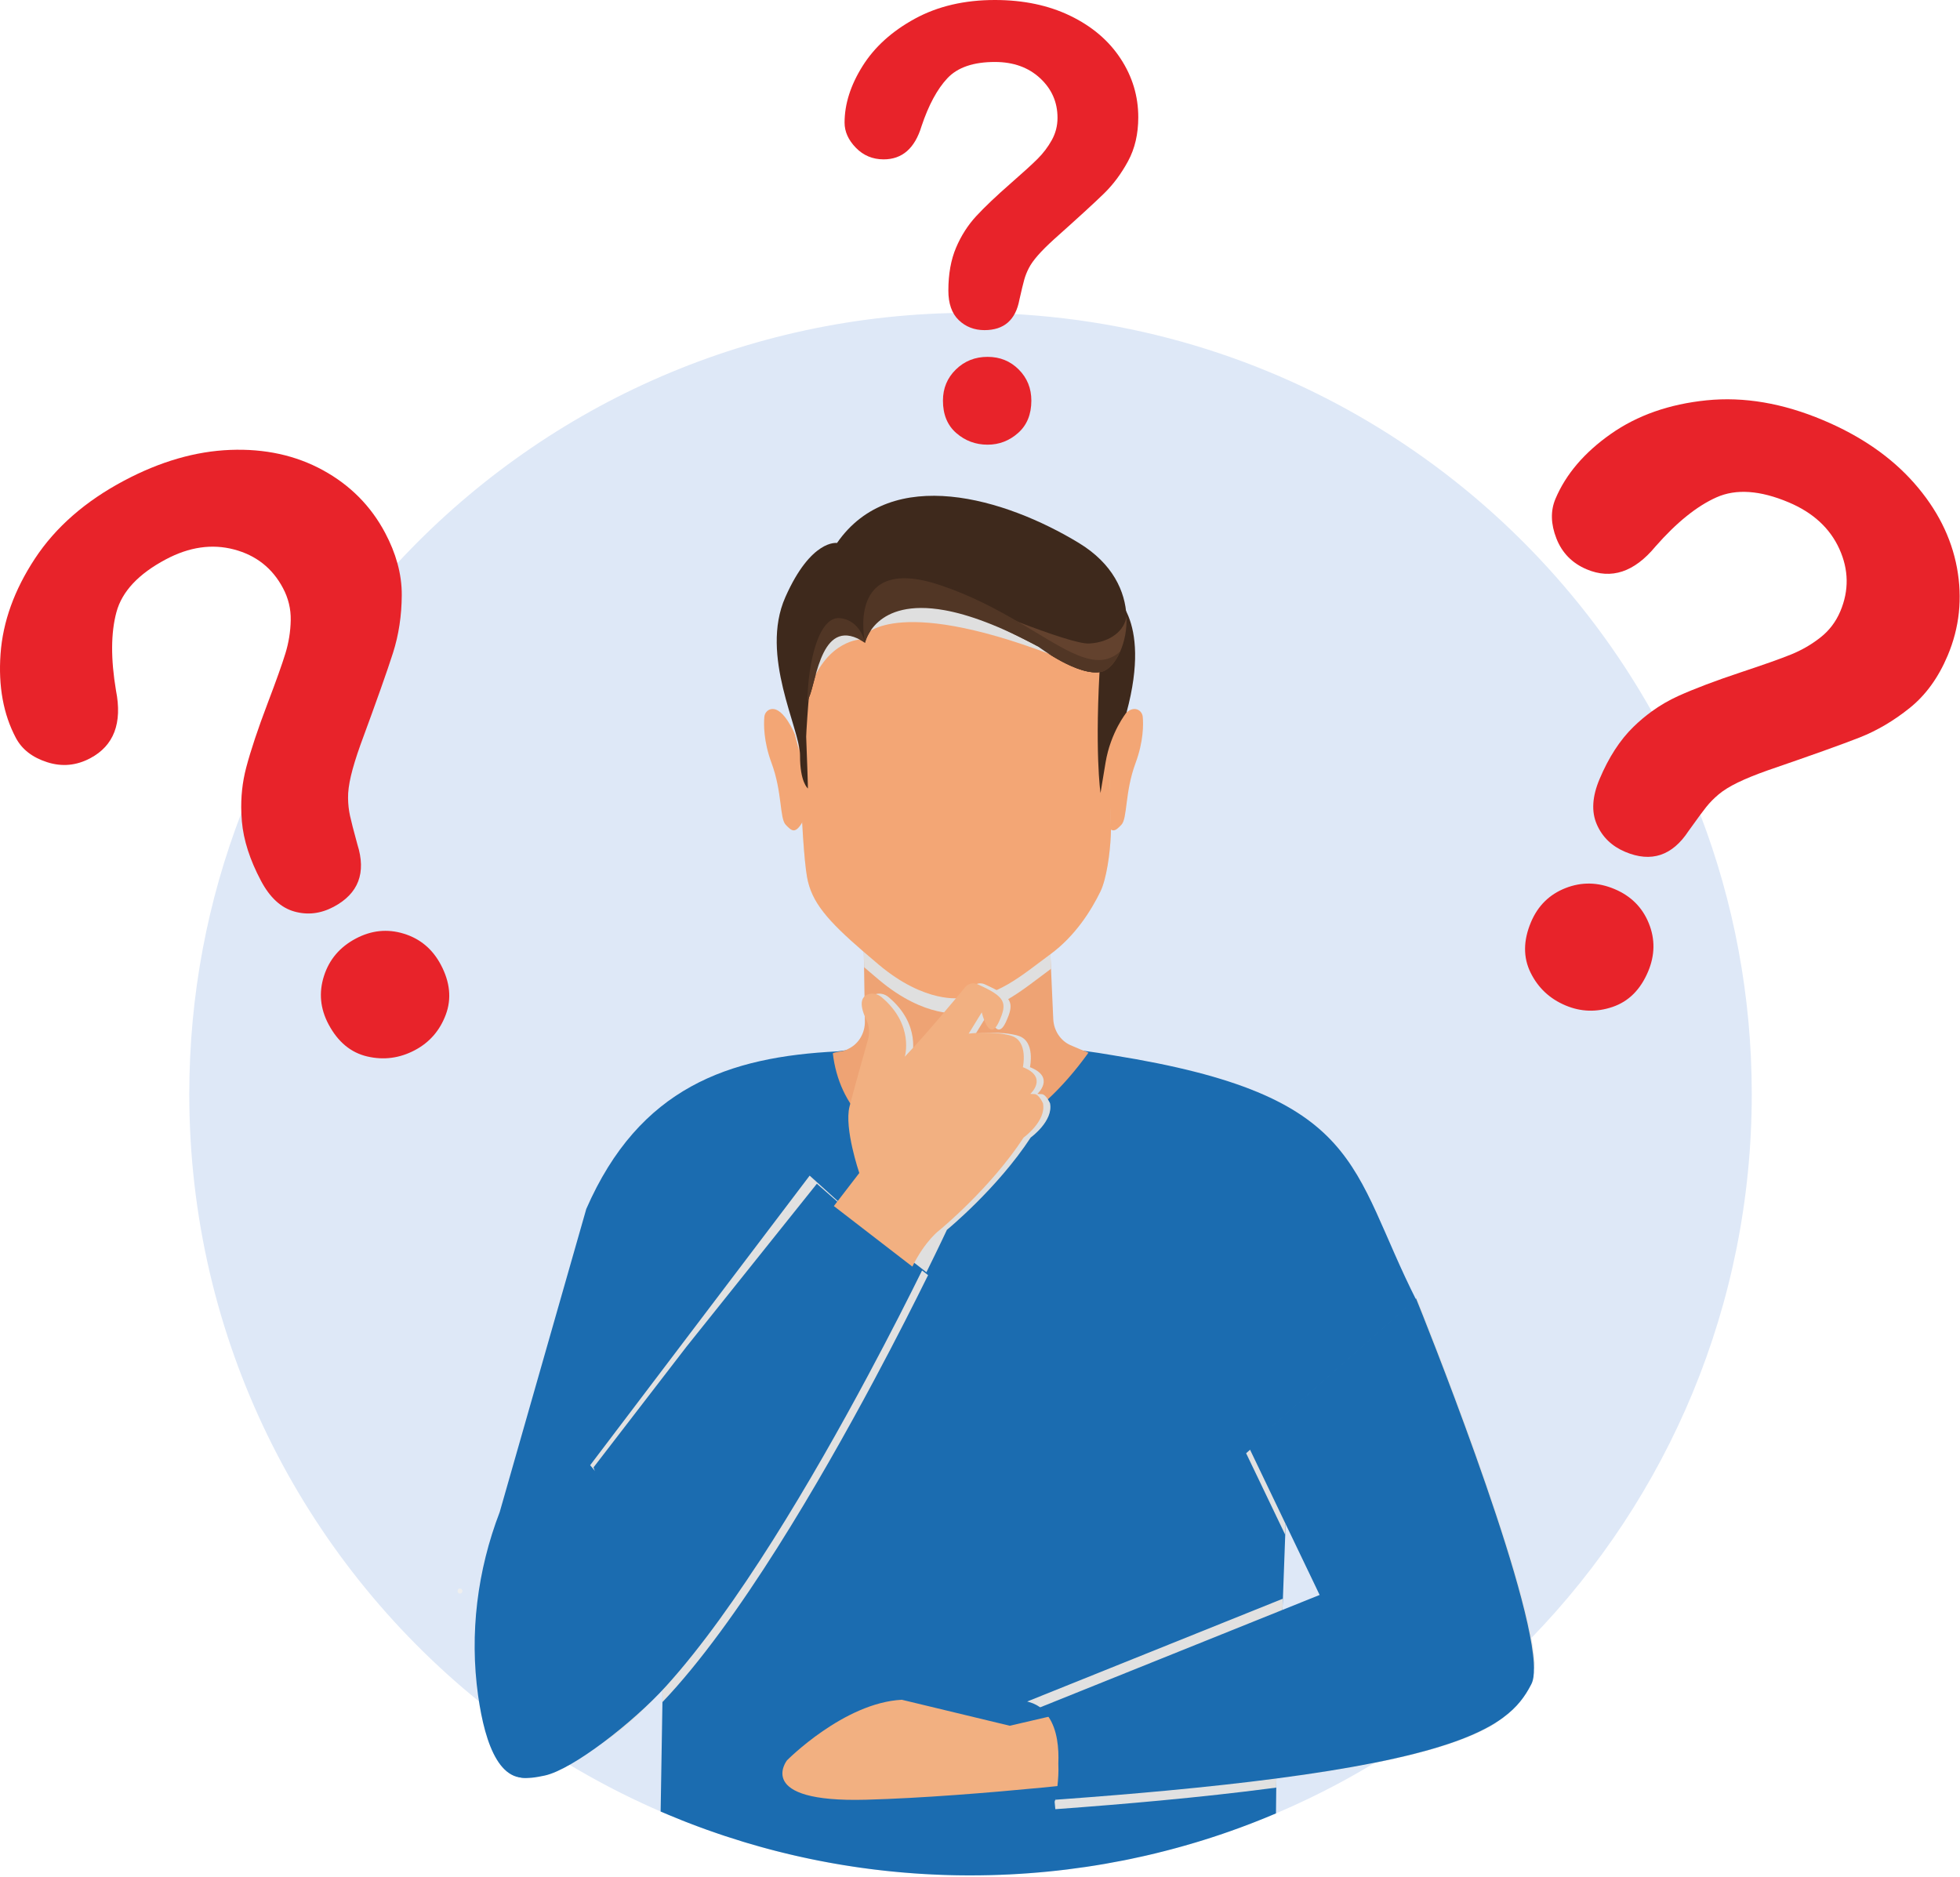
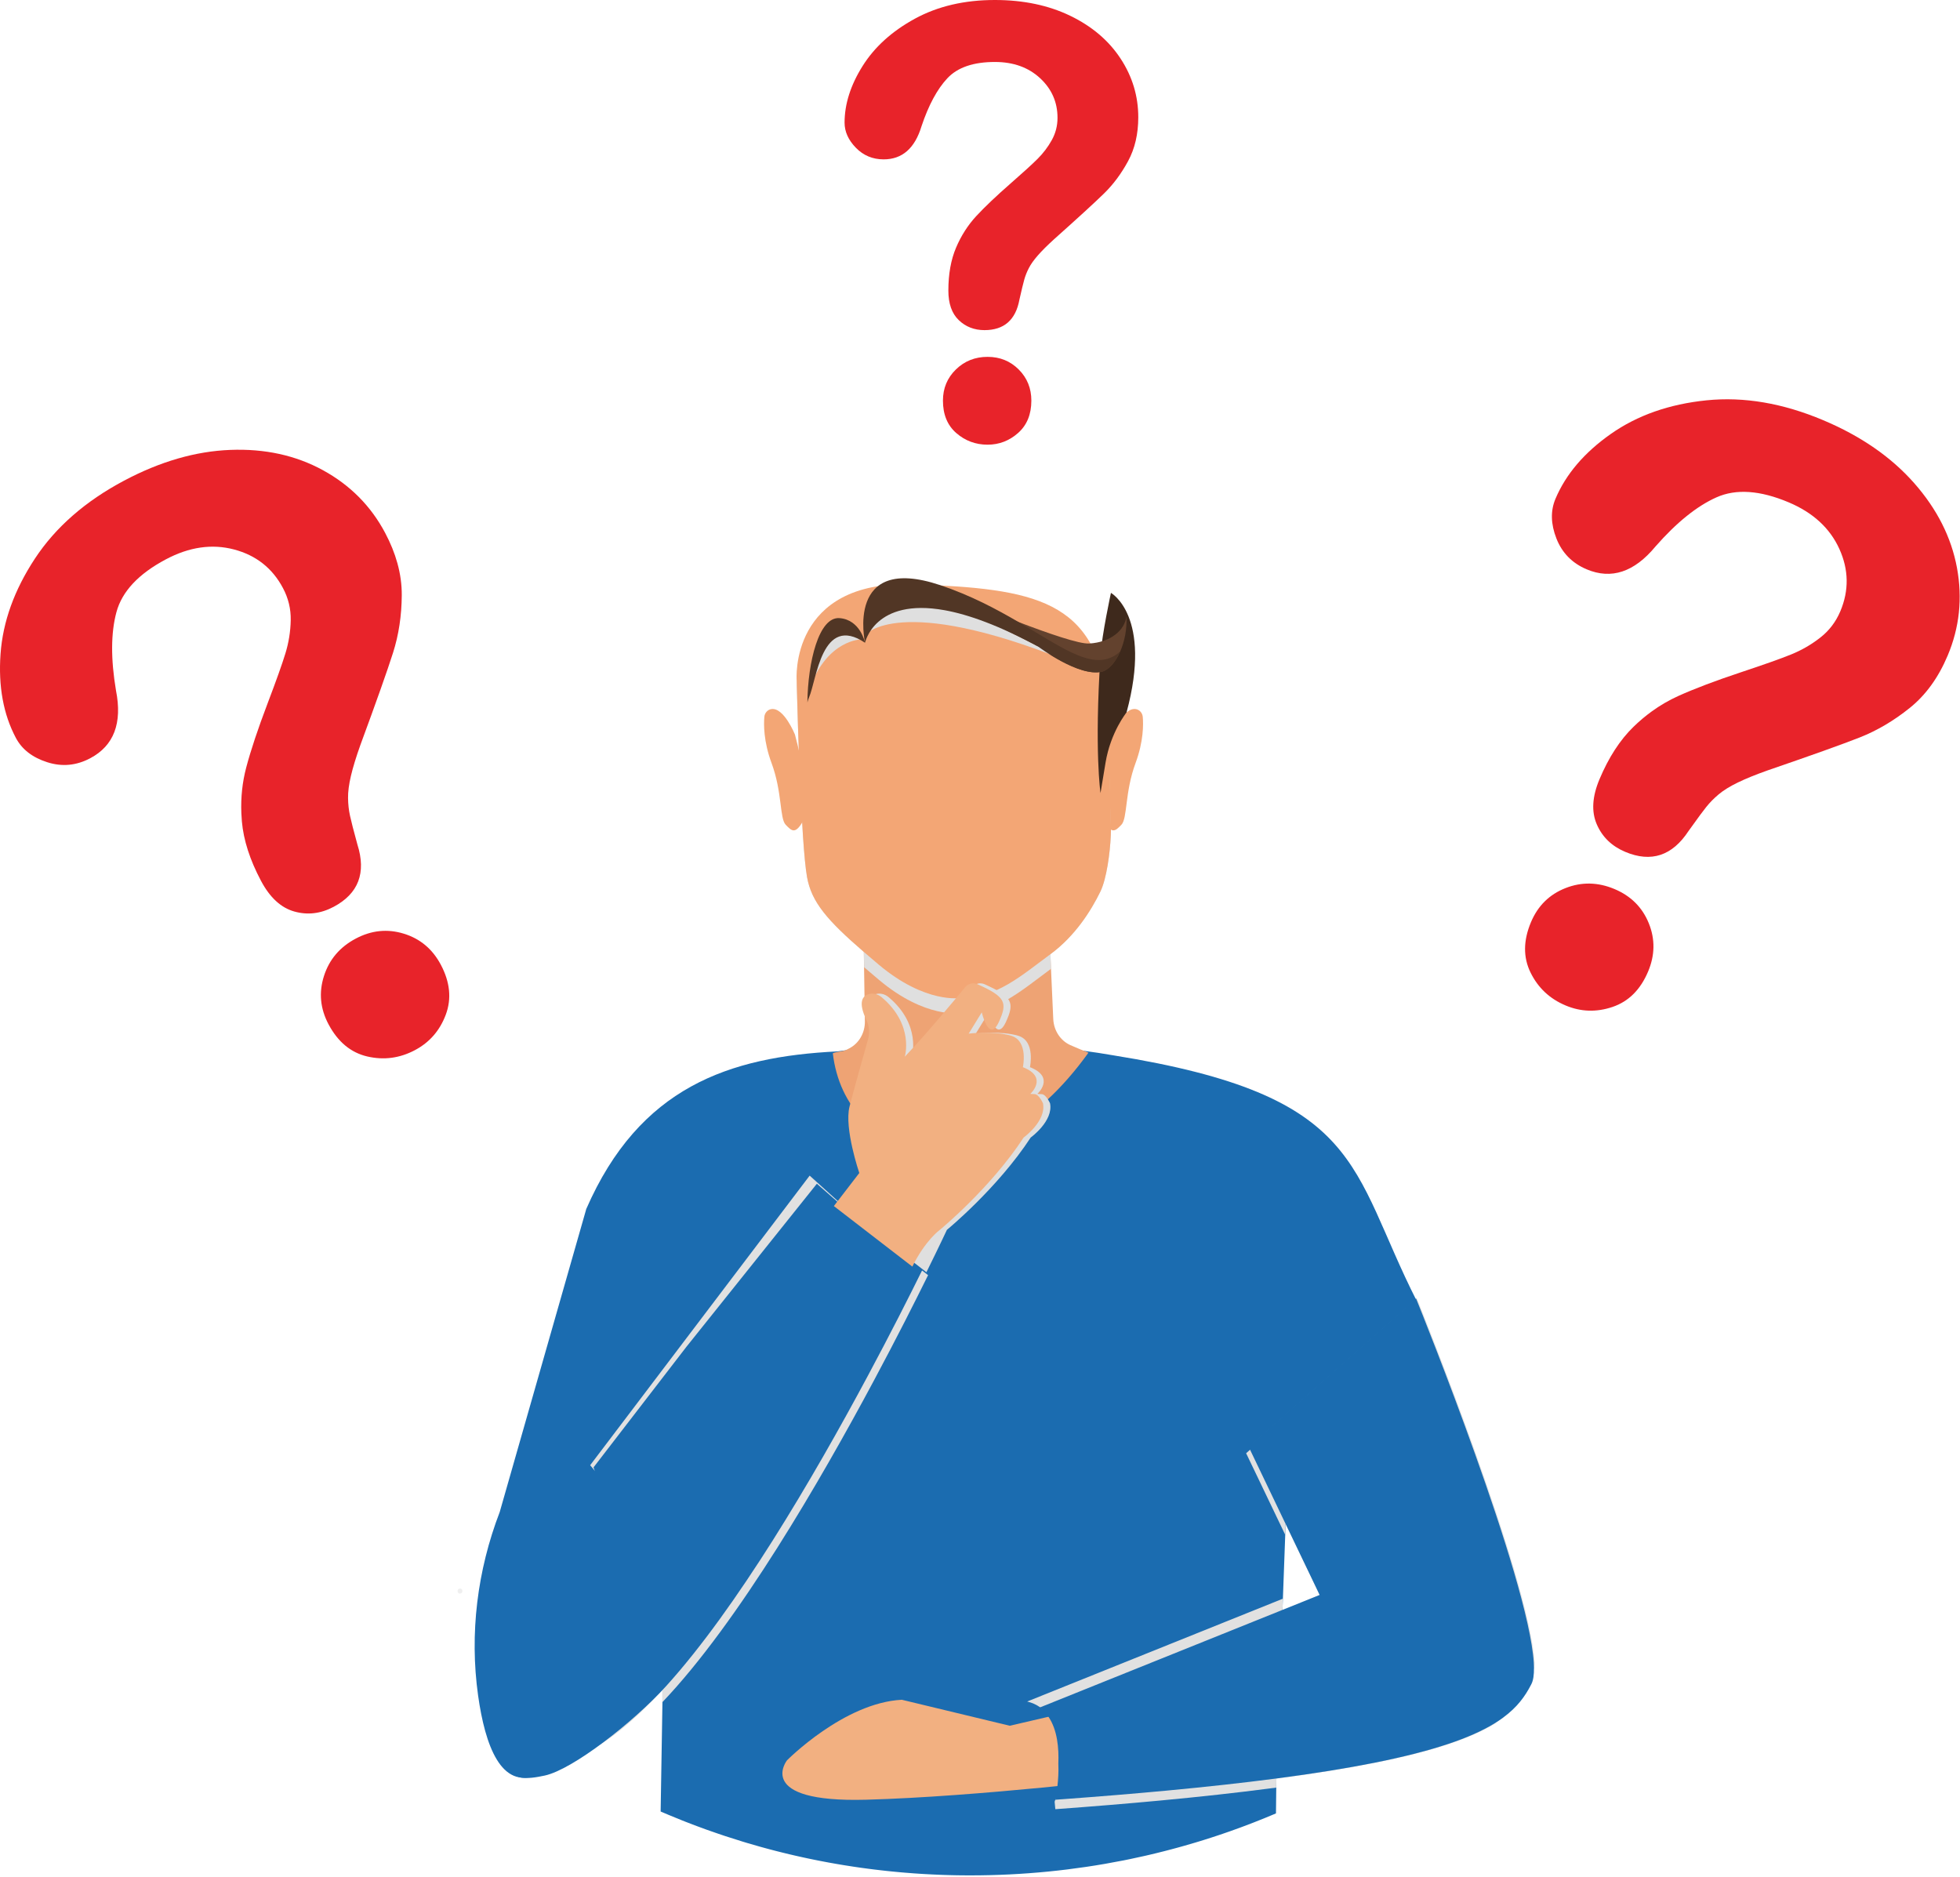
<svg xmlns="http://www.w3.org/2000/svg" width="495" height="474" viewBox="0 0 495 474" fill="none">
-   <path d="M442.409 276.303C442.409 329.693 421.202 378.134 386.749 413.655C386.685 413.721 386.622 413.787 386.556 413.85C385.985 414.441 385.408 415.028 384.827 415.61C376.264 424.195 366.918 431.997 356.898 438.896C356.405 439.239 355.906 439.578 355.406 439.911C354.91 440.248 354.411 440.584 353.906 440.915C353.606 441.117 353.299 441.318 352.993 441.514C352.665 441.734 352.334 441.949 352.003 442.162C351.548 442.454 351.096 442.746 350.638 443.036C350.172 443.331 349.701 443.626 349.232 443.921C348.76 444.213 348.286 444.503 347.814 444.793C347.632 444.906 347.45 445.016 347.268 445.126C347.233 445.148 347.197 445.17 347.161 445.193C346.899 445.35 346.639 445.504 346.378 445.661C346.328 445.694 346.276 445.725 346.226 445.752C345.771 446.028 345.313 446.296 344.855 446.563C344.808 446.593 344.759 446.621 344.712 446.651C344.657 446.682 344.604 446.715 344.549 446.745C344.32 446.88 344.094 447.013 343.862 447.145C343.835 447.162 343.804 447.178 343.777 447.195C343.074 447.603 342.368 448.008 341.656 448.403C341.441 448.527 341.223 448.645 341.005 448.767V448.769C340.44 449.086 339.872 449.401 339.298 449.71C338.727 450.021 338.156 450.33 337.583 450.634C336.433 451.246 335.28 451.844 334.119 452.432C332.991 453.005 331.858 453.565 330.719 454.114C327.931 455.457 325.107 456.736 322.247 457.953C318.485 459.552 314.663 461.041 310.785 462.412C310.361 462.561 309.936 462.71 309.508 462.853C309.291 462.933 309.073 463.008 308.852 463.079C308.508 463.198 308.16 463.316 307.81 463.432C307.788 463.441 307.763 463.449 307.741 463.454C307.548 463.521 307.355 463.584 307.162 463.647C307.104 463.664 307.046 463.686 306.988 463.703C306.621 463.827 306.254 463.948 305.885 464.067C305.854 464.075 305.824 464.086 305.794 464.094C305.259 464.268 304.721 464.439 304.183 464.607C304.164 464.615 304.142 464.621 304.12 464.629C303.703 464.759 303.284 464.889 302.865 465.016C302.821 465.029 302.774 465.043 302.73 465.057C302.517 465.123 302.302 465.186 302.093 465.25C302.007 465.275 301.924 465.299 301.842 465.324C300.951 465.592 300.06 465.854 299.167 466.105C298.626 466.259 298.085 466.411 297.542 466.56C297.542 466.56 297.542 466.56 297.539 466.56C297.515 466.568 297.49 466.573 297.468 466.579C297.468 466.582 297.468 466.582 297.468 466.582L297.291 466.629C296.792 466.767 296.29 466.899 295.791 467.031C295.226 467.183 294.658 467.329 294.092 467.472C293.938 467.514 293.783 467.552 293.629 467.591H293.621C293.055 467.734 292.49 467.878 291.922 468.016C291.555 468.107 291.183 468.195 290.811 468.28C290.706 468.308 290.601 468.333 290.494 468.358C290.157 468.438 289.823 468.515 289.49 468.592C289.236 468.65 288.982 468.708 288.729 468.763C287.595 469.022 286.459 469.267 285.32 469.502C284.81 469.609 284.3 469.711 283.789 469.813C271.28 472.298 258.343 473.603 245.106 473.603C244.546 473.603 243.989 473.603 243.432 473.594C243.3 473.594 243.167 473.594 243.037 473.592C242.615 473.589 242.196 473.583 241.777 473.578C241.612 473.575 241.446 473.57 241.281 473.567C241.137 473.564 240.991 473.564 240.848 473.558C240.486 473.55 240.125 473.542 239.767 473.534C239.538 473.525 239.311 473.52 239.083 473.511C238.807 473.506 238.528 473.498 238.253 473.487C237.993 473.478 237.731 473.47 237.472 473.459C236.808 473.434 236.148 473.407 235.489 473.371C235.001 473.351 234.519 473.326 234.033 473.296C233.915 473.291 233.796 473.285 233.68 473.277C233.187 473.249 232.696 473.222 232.202 473.188C232.015 473.175 231.824 473.164 231.637 473.15C231.367 473.133 231.094 473.114 230.823 473.095C230.101 473.042 229.375 472.987 228.653 472.926C228.289 472.896 227.922 472.866 227.555 472.833C227.461 472.825 227.368 472.816 227.274 472.808C226.902 472.775 226.527 472.742 226.154 472.703C225.741 472.664 225.324 472.623 224.91 472.582C224.61 472.551 224.309 472.518 224.009 472.488C223.838 472.468 223.667 472.452 223.496 472.433C223.137 472.394 222.781 472.353 222.423 472.311C221.893 472.253 221.361 472.19 220.832 472.124C220.344 472.063 219.858 472.003 219.37 471.939C218.739 471.856 218.11 471.774 217.481 471.685C217.294 471.658 217.109 471.633 216.924 471.605C216.513 471.547 216.105 471.489 215.697 471.426C215.647 471.418 215.597 471.409 215.548 471.404C214.93 471.31 214.307 471.214 213.692 471.114C213.466 471.081 213.24 471.046 213.013 471.007C212.763 470.966 212.509 470.924 212.255 470.88C211.891 470.819 211.527 470.759 211.163 470.693C210.761 470.624 210.358 470.552 209.955 470.48C209.74 470.444 209.531 470.406 209.315 470.364C208.951 470.298 208.585 470.229 208.223 470.16C207.746 470.072 207.275 469.981 206.8 469.887C206.295 469.788 205.796 469.689 205.295 469.584C204.839 469.493 204.385 469.396 203.929 469.3C203.927 469.297 203.924 469.297 203.921 469.297C203.626 469.234 203.331 469.17 203.033 469.107C202.81 469.06 202.584 469.01 202.36 468.958C201.996 468.88 201.632 468.798 201.268 468.715C201.028 468.663 200.791 468.608 200.557 468.552C200.468 468.533 200.383 468.514 200.298 468.492C200.146 468.456 199.994 468.423 199.84 468.384C199.707 468.356 199.575 468.323 199.443 468.293C198.924 468.169 198.403 468.045 197.887 467.915C197.606 467.849 197.325 467.777 197.046 467.706C196.903 467.673 196.765 467.639 196.627 467.601C196.486 467.565 196.343 467.529 196.205 467.496C196.122 467.474 196.04 467.452 195.957 467.433C195.83 467.4 195.703 467.367 195.576 467.333C195.292 467.262 195.005 467.185 194.721 467.11C194.65 467.094 194.578 467.072 194.503 467.055C194.222 466.978 193.938 466.903 193.654 466.826C193.257 466.718 192.86 466.611 192.46 466.501C192.22 466.434 191.98 466.368 191.74 466.299C190.722 466.015 189.707 465.723 188.695 465.419C188.342 465.315 187.987 465.207 187.634 465.1C186.158 464.653 184.688 464.184 183.227 463.704C182.631 463.505 182.033 463.307 181.442 463.103C180.7 462.852 179.959 462.593 179.222 462.331C178.933 462.232 178.64 462.127 178.354 462.025C177.615 461.757 176.875 461.487 176.139 461.211C175.717 461.054 175.301 460.897 174.882 460.739C174.341 460.532 173.8 460.323 173.265 460.113C173.213 460.094 173.161 460.075 173.111 460.055C172.799 459.931 172.488 459.81 172.176 459.683C171.09 459.253 170.006 458.809 168.93 458.359V458.357C168.539 458.194 168.147 458.028 167.755 457.86C167.551 457.777 167.35 457.689 167.149 457.601C167.047 457.559 166.947 457.515 166.845 457.471C166.581 457.358 166.319 457.242 166.054 457.127C165.596 456.925 165.133 456.721 164.675 456.517C164.33 456.363 163.983 456.208 163.638 456.051C163.183 455.844 162.731 455.637 162.278 455.425C162.251 455.414 162.223 455.403 162.196 455.389C162.151 455.367 162.107 455.348 162.063 455.326C161.553 455.091 161.043 454.849 160.533 454.609C160.508 454.595 160.483 454.584 160.455 454.57C159.879 454.297 159.303 454.019 158.726 453.737C158.221 453.492 157.717 453.244 157.215 452.993C157.03 452.899 156.848 452.808 156.666 452.717C156.539 452.654 156.413 452.59 156.286 452.527V452.524C155.955 452.361 155.624 452.193 155.293 452.022C155.262 452.005 155.229 451.989 155.199 451.975C154.672 451.705 154.148 451.432 153.627 451.159C153.608 451.148 153.588 451.14 153.569 451.128C153.012 450.836 152.455 450.538 151.901 450.241C151.393 449.97 150.888 449.694 150.387 449.419C150.293 449.369 150.202 449.32 150.111 449.267C149.587 448.98 149.065 448.691 148.547 448.398C147.99 448.087 147.436 447.769 146.884 447.452C146.33 447.135 145.781 446.815 145.232 446.493C144.774 446.225 144.316 445.952 143.864 445.682C143.859 445.679 143.856 445.676 143.851 445.674C143.68 445.569 143.509 445.467 143.338 445.362C142.965 445.141 142.596 444.915 142.226 444.689C142.146 444.639 142.064 444.59 141.984 444.54C141.967 444.529 141.945 444.518 141.926 444.504C141.799 444.427 141.669 444.347 141.542 444.267C141.206 444.06 140.872 443.851 140.536 443.644C139.877 443.231 139.218 442.811 138.561 442.389C138.153 442.127 137.748 441.865 137.342 441.601C137.194 441.504 137.045 441.408 136.896 441.306C136.441 441.008 135.986 440.707 135.533 440.404C135.031 440.067 134.53 439.728 134.03 439.386C133.52 439.042 133.013 438.691 132.508 438.338C128.548 435.583 124.695 432.685 120.958 429.654C76.329 393.484 47.803 338.223 47.803 276.303C47.803 251.284 52.461 227.352 60.952 205.328C70.036 181.777 83.508 160.407 100.361 142.222C136.4 103.337 187.912 79 245.106 79C318.96 79 383.335 119.578 417.156 179.653C421.853 187.993 425.959 196.71 429.42 205.747C437.812 227.655 442.409 251.444 442.409 276.303Z" fill="#DEE8F7" />
  <path d="M494.234 143.388C492.808 135.691 489.201 128.554 483.409 121.982C477.612 115.413 469.965 110.124 460.467 106.12C450.247 101.809 440.421 100.138 430.987 101.095C421.552 102.057 413.491 104.889 406.804 109.594C400.113 114.296 395.455 119.759 392.83 125.981C391.561 128.995 391.641 132.329 393.07 135.978C394.501 139.629 397.052 142.23 400.72 143.777C406.947 146.403 412.733 144.483 418.083 138.019C423.422 131.935 428.563 127.796 433.505 125.595C438.441 123.394 444.516 123.816 451.725 126.855C457.881 129.45 462.15 133.375 464.53 138.62C466.907 143.866 466.992 149.114 464.783 154.353C463.653 157.039 461.962 159.259 459.717 161.013C457.475 162.77 455.026 164.185 452.371 165.266C449.715 166.344 445.517 167.833 439.779 169.736C433.229 171.912 427.901 173.931 423.8 175.787C421.472 176.843 419.261 178.131 417.156 179.653C415.554 180.814 414.015 182.11 412.543 183.542C409.14 186.854 406.283 191.261 403.963 196.765C402.11 201.153 401.878 204.953 403.263 208.161C404.65 211.371 407.046 213.69 410.455 215.127C417.005 217.887 422.338 216.128 426.458 209.837C427.636 208.185 428.623 206.823 429.42 205.747C430.03 204.928 430.529 204.275 430.918 203.79C431.817 202.664 432.862 201.6 434.056 200.601C435.251 199.598 436.842 198.61 438.836 197.637C440.827 196.666 443.367 195.632 446.45 194.54C457.547 190.731 465.294 187.96 469.692 186.225C474.086 184.49 478.3 182.003 482.326 178.765C486.355 175.525 489.543 171.121 491.89 165.55C494.873 158.473 495.654 151.088 494.234 143.388ZM416.398 233.143C414.771 229.139 411.892 226.265 407.763 224.525C403.571 222.757 399.44 222.677 395.37 224.277C391.296 225.879 388.395 228.742 386.652 232.87C384.692 237.522 384.656 241.77 386.545 245.614C388.434 249.458 391.376 252.224 395.378 253.909C399.239 255.539 403.199 255.663 407.253 254.287C411.307 252.911 414.299 249.93 416.232 245.344C417.973 241.215 418.028 237.15 416.398 233.143Z" fill="#E8232A" />
  <path d="M257.288 93.319C255.164 91.189 252.545 90.124 249.429 90.12C246.264 90.116 243.593 91.178 241.415 93.301C239.236 95.426 238.146 98.044 238.142 101.16C238.14 104.671 239.261 107.404 241.509 109.36C243.756 111.316 246.388 112.295 249.406 112.299C252.322 112.301 254.894 111.315 257.123 109.34C259.351 107.366 260.466 104.646 260.47 101.184C260.472 98.069 259.411 95.448 257.288 93.319ZM283.003 14.796C280.014 10.243 275.778 6.641 270.293 3.989C264.807 1.339 258.479 0.007 251.309 2.58672e-05C243.595 -0.009 236.843 1.568 231.053 4.724C225.265 7.884 220.858 11.872 217.838 16.69C214.816 21.508 213.303 26.266 213.297 30.963C213.295 33.238 214.244 35.354 216.145 37.308C218.047 39.264 220.381 40.242 223.151 40.245C227.85 40.251 231.043 37.461 232.731 31.875C234.516 26.536 236.696 22.496 239.271 19.753C241.843 17.012 245.851 15.644 251.292 15.651C255.938 15.655 259.733 17.021 262.673 19.743C265.611 22.466 267.079 25.806 267.076 29.761C267.074 31.789 266.589 33.667 265.622 35.397C264.657 37.127 263.469 38.695 262.057 40.104C260.646 41.51 258.356 43.598 255.189 46.364C251.576 49.525 248.704 52.253 246.575 54.55C244.447 56.848 242.738 59.516 241.449 62.555C240.159 65.596 239.514 69.191 239.51 73.346C239.505 76.659 240.38 79.157 242.133 80.841C243.887 82.524 246.049 83.366 248.621 83.37C253.565 83.374 256.511 80.807 257.457 75.664C258.002 73.243 258.413 71.549 258.686 70.585C258.958 69.621 259.342 68.657 259.839 67.694C260.334 66.73 261.089 65.668 262.105 64.506C263.119 63.346 264.468 61.999 266.151 60.468C272.24 55.035 276.46 51.171 278.812 48.873C281.162 46.577 283.193 43.847 284.902 40.685C286.612 37.523 287.469 33.839 287.473 29.636C287.478 24.294 285.989 19.349 283.003 14.796Z" fill="#E8232A" />
  <path d="M91.028 188.1C95.088 177.094 97.835 169.336 99.266 164.833C100.7 160.329 101.434 155.492 101.467 150.324C101.483 147.646 101.116 144.946 100.361 142.222C99.663 139.69 98.629 137.137 97.264 134.563C93.662 127.779 88.433 122.509 81.566 118.747C74.697 114.989 66.887 113.276 58.133 113.618C49.38 113.96 40.448 116.544 31.344 121.378C21.546 126.577 14.042 133.14 8.824 141.058C3.612 148.978 0.714 157.017 0.134 165.172C-0.445 173.33 0.849 180.39 4.012 186.357C5.548 189.245 8.182 191.291 11.916 192.485C15.65 193.685 19.273 193.348 22.792 191.481C28.76 188.315 30.925 182.615 29.295 174.386C27.955 166.405 27.994 159.803 29.408 154.582C30.82 149.364 34.985 144.922 41.896 141.254C47.795 138.121 53.533 137.291 59.104 138.761C64.672 140.231 68.792 143.479 71.459 148.501C72.827 151.077 73.481 153.788 73.423 156.637C73.367 159.485 72.918 162.279 72.077 165.02C71.236 167.759 69.741 171.953 67.59 177.607C65.138 184.057 63.335 189.463 62.185 193.814C61.206 197.518 60.795 201.354 60.952 205.328C60.979 206.026 61.023 206.732 61.087 207.438C61.503 212.17 63.114 217.167 65.916 222.443C68.147 226.651 70.946 229.233 74.308 230.184C77.669 231.138 80.984 230.744 84.252 229.012C90.529 225.678 92.534 220.43 90.262 213.262C89.316 209.82 88.695 207.394 88.389 205.984C88.083 204.578 87.92 203.094 87.901 201.536C87.876 199.981 88.116 198.122 88.621 195.96C89.126 193.804 89.928 191.184 91.028 188.1ZM111.326 243.62C109.224 239.663 106.105 237.051 101.971 235.785C97.84 234.517 93.794 234.933 89.837 237.035C85.816 239.166 83.144 242.319 81.815 246.486C80.485 250.653 80.869 254.712 82.97 258.669C85.339 263.129 88.607 265.84 92.782 266.805C96.955 267.767 100.956 267.232 104.79 265.2C108.493 263.234 111.091 260.244 112.586 256.232C114.081 252.219 113.659 248.016 111.326 243.62Z" fill="#E8232A" />
  <path d="M116.174 402.436C116.99 402.436 116.992 401.167 116.174 401.167C115.357 401.167 115.356 402.436 116.174 402.436Z" fill="#EFEFEF" />
  <path d="M148.064 305.305C149.238 308.378 170.734 376.666 170.775 376.695C173.134 378.374 175.554 379.975 178.03 381.491C197.233 393.265 219.821 400.051 243.996 400.051C252.159 400.051 260.145 399.276 267.881 397.801C268.94 397.594 269.997 397.378 271.049 397.147C271.375 397.077 271.7 397.004 272.026 396.931C273.97 396.491 275.899 396.008 277.806 395.476C285.476 393.352 292.86 390.524 299.869 387.064C300.319 386.843 300.768 386.617 301.215 386.391C301.487 386.253 301.762 386.107 302.034 385.969C310.392 381.642 318.206 376.413 325.346 370.397C332.368 364.489 338.738 357.831 344.331 350.545C344.428 350.419 344.525 350.295 344.62 350.168C345.315 349.255 345.998 348.334 346.668 347.403C347.38 346.415 348.08 345.414 348.762 344.403C352.154 339.393 355.194 334.126 357.849 328.637C340.703 294.875 344.69 276.713 281.212 266.517C281.21 266.517 281.205 266.518 281.203 266.515H281.2C271.185 264.771 259.912 263.68 247.23 263.405C234.117 263.123 222.266 263.893 211.551 265.512H211.548C211.546 265.512 211.546 265.512 211.544 265.512C184.006 266.861 161.486 274.596 148.064 305.305Z" fill="#1B6CB0" />
  <path d="M280.873 185.512C280.873 185.512 283.686 178.507 286.886 179.08C287.834 179.249 288.521 180.081 288.605 181.041C288.769 182.908 288.822 187.218 286.79 192.686C284.049 200.066 284.775 206.665 283.206 208.29C281.636 209.915 280.687 210.945 278.467 206.665C276.247 202.385 280.873 185.512 280.873 185.512Z" fill="#F3A675" />
  <path d="M210.329 265.989C213.493 293.242 248.096 303.238 274.902 265.824C274.241 265.569 273.607 265.318 273.018 265.078C273.014 265.078 273.008 265.076 273.001 265.073C272.002 264.664 271.11 264.281 270.328 263.933C270.319 263.928 270.313 263.924 270.302 263.922C270.294 263.916 270.283 263.914 270.275 263.91C267.797 262.779 266.131 260.23 266.003 257.347L265.891 254.88L265.465 245.357L265.301 241.684L265.201 239.463L264.75 229.398L218 229.951L218.171 241.131L218.177 241.579L218.23 244.978L218.39 255.542L218.426 257.921C218.47 260.827 216.939 263.48 214.504 264.736C214.24 264.873 213.968 265.013 213.679 265.156C212.929 265.533 211.252 265.558 210.329 265.989Z" fill="#EEA374" />
  <path d="M251.551 173.606C251.551 173.606 234.257 178.514 214.625 166.361C214.625 166.361 212.756 167.763 207.848 170.568C202.94 173.372 209.016 154.442 209.016 154.442H223.718L251.551 173.606Z" fill="#DFDFDF" />
  <path d="M201.227 173.131V173.142C201.411 180.307 202.32 213.003 203.813 221.469C204.937 227.836 208.969 232.456 218.171 240.408L218.177 240.855L218.23 244.254C219.375 245.245 220.6 246.285 221.908 247.387C233.782 257.387 242.615 255.816 242.615 255.816C251.575 255.947 258.112 250.042 265.281 244.771C265.343 244.726 265.404 244.68 265.465 244.634L265.301 240.96C271.527 236.376 275.54 230.001 277.9 225.164C279.456 221.977 280.342 215.476 280.536 210.964L279.832 181.509C276.669 155.361 261.697 152.409 230.488 151.355C205.251 150.503 201.675 166.848 201.227 173.131Z" fill="#DFDFDF" />
  <path d="M201.194 171.748C201.194 171.748 201.204 172.242 201.227 173.131V173.142C201.411 180.307 202.32 213.003 203.813 221.469C204.937 227.836 208.969 232.456 218.171 240.408C219.333 241.414 220.577 242.47 221.908 243.592C233.782 253.591 242.615 252.02 242.615 252.02C251.575 252.151 258.112 246.247 265.281 240.975C265.288 240.971 265.294 240.966 265.301 240.96C271.527 236.376 275.54 230.001 277.9 225.164C279.456 221.977 280.342 215.476 280.536 210.964C280.572 210.091 280.584 209.291 280.57 208.606L279.832 177.714C276.669 151.566 261.697 148.614 230.488 147.559C199.279 146.505 201.194 171.748 201.194 171.748Z" fill="#F3A675" />
  <path d="M200.768 185.512C200.768 185.512 197.955 178.507 194.755 179.08C193.807 179.249 193.12 180.081 193.036 181.041C192.872 182.908 192.82 187.218 194.851 192.686C197.592 200.066 196.866 206.665 198.435 208.29C200.005 209.915 200.955 210.945 203.174 206.665C205.394 202.385 200.768 185.512 200.768 185.512Z" fill="#F3A675" />
  <path d="M280.571 149.723C280.571 149.723 291.093 155.542 284.514 179.912C284.514 179.912 280.486 184.875 279.21 192.576C277.934 200.277 277.934 200.277 277.934 200.277C277.934 200.277 276.352 189.628 277.934 165.557C278.284 160.226 280.571 149.723 280.571 149.723Z" fill="#3E291C" />
-   <path d="M202.05 190.786C202.02 197.536 204.024 199.117 204.024 199.117C204.024 199.117 204.14 200.18 203.602 186.043C203.582 185.53 204.169 176.467 204.317 176.132C206.238 171.809 207.503 154.94 218.468 162.32C218.468 162.32 220.826 150.884 238.587 154.107C244.58 155.193 252.328 157.947 262.329 163.374C262.329 163.374 272.508 171.035 278.277 169.629C279.933 169.226 281.689 167.309 282.915 164.515C283.986 162.075 284.65 158.965 284.49 155.606C284.192 149.4 281.074 142.348 272.474 137.123C253.895 125.839 225.182 117.198 211.387 137.123C211.387 137.123 204.852 136.075 198.33 150.828C191.808 165.582 202.082 184.036 202.05 190.786Z" fill="#3E291C" />
  <path d="M238.587 154.107C244.58 155.193 252.328 157.947 262.329 163.374C262.329 163.374 272.508 171.035 278.278 169.629C279.933 169.226 281.69 167.309 282.915 164.515C283.986 162.075 284.65 158.965 284.49 155.606C284.077 159.193 280.448 162.221 275.053 162.512C272.544 162.647 264.864 160.009 257.243 157.092C248.121 153.605 239.083 149.723 239.083 149.723L238.587 154.107Z" fill="#63422E" />
  <path d="M218.574 160.317C218.574 160.317 226.798 149.773 269.393 166.854L235.326 149.723L222.369 153.147C222.369 153.147 218.363 157.786 218.574 160.317Z" fill="#DFDFDF" />
  <path d="M218.468 162.32C218.468 162.32 220.826 150.885 238.587 154.107C244.58 155.193 252.328 157.947 262.329 163.375C262.329 163.375 272.508 171.035 278.278 169.629C279.933 169.226 281.69 167.309 282.915 164.515C282.913 164.513 282.913 164.513 282.913 164.513C276.802 170.049 269.115 164.041 257.243 157.093C251.66 153.826 245.152 150.351 237.447 147.77C213.359 139.706 218.468 162.32 218.468 162.32Z" fill="#513625" />
  <path d="M217.392 161.481C217.392 161.481 209.085 161.582 204.656 173.391L207.343 160.511L213.302 158.208L217.392 161.481Z" fill="#DFDFDF" />
  <path d="M203.908 177.389C204.032 176.891 204.169 176.468 204.317 176.132C206.238 171.809 207.503 154.94 218.468 162.32C218.468 162.32 217.309 156.521 212.037 156.099C206.765 155.678 204.024 167.276 203.908 177.389Z" fill="#513625" />
  <path d="M161 398.911L169.128 402.663C166.26 408.194 163.553 413.138 161.004 417.543C159.867 419.505 158.763 421.361 157.689 423.11C149.352 436.695 142.817 444.088 137.7 447.18C136.993 447.609 136.31 447.954 135.654 448.225C126.569 451.948 122.509 440.795 120.742 428.171C118.556 412.529 120.54 396.59 126.203 381.846L148.065 305.305L154.784 308.183L154.887 308.488L167.855 346.432V346.436L169.143 350.198L169.953 352.575L170.804 355.062L171.373 356.723C171.373 356.723 169.7 366.904 166.234 380.595C166.183 380.801 166.128 381.01 166.076 381.219C164.672 386.717 162.985 392.754 161 398.911Z" fill="#1B6CB0" />
  <path d="M325.424 361.011V364.58L325.236 369.756L325.203 370.514V370.52L324.798 381.736V381.747L324.704 384.414V384.419L324.685 384.855V384.861L324.588 387.599V387.602L323.998 403.729L323.893 406.556L323.89 406.65L323.827 408.445L323.824 408.448L322.352 449.134V449.167L322.321 451.428V451.431L322.247 457.953C318.485 459.552 314.663 461.042 310.786 462.412C310.361 462.561 309.936 462.71 309.509 462.853C309.291 462.933 309.073 463.008 308.852 463.08C308.508 463.198 308.16 463.317 307.81 463.433C307.788 463.441 307.763 463.449 307.741 463.455C307.548 463.521 307.355 463.584 307.162 463.648C307.104 463.664 307.046 463.686 306.988 463.703C306.621 463.827 306.255 463.948 305.885 464.067C305.855 464.075 305.824 464.086 305.794 464.095C305.259 464.268 304.721 464.439 304.183 464.608C304.164 464.616 304.142 464.621 304.12 464.63C303.704 464.759 303.284 464.889 302.865 465.016C302.821 465.029 302.774 465.043 302.73 465.057C302.518 465.123 302.302 465.187 302.093 465.25C302.007 465.275 301.925 465.3 301.842 465.325C300.951 465.592 300.06 465.854 299.167 466.105C298.626 466.259 298.086 466.411 297.542 466.56C297.542 466.56 297.542 466.56 297.54 466.56C297.515 466.568 297.49 466.574 297.468 466.579C297.468 466.582 297.468 466.582 297.468 466.582L297.291 466.629C296.792 466.767 296.29 466.899 295.791 467.031C295.226 467.183 294.658 467.329 294.092 467.473C293.938 467.514 293.784 467.553 293.629 467.591H293.621C293.056 467.734 292.49 467.878 291.922 468.016C291.555 468.107 291.183 468.195 290.811 468.281C290.706 468.308 290.601 468.333 290.494 468.358C290.157 468.438 289.824 468.515 289.49 468.592C289.236 468.65 288.983 468.708 288.729 468.763C287.595 469.022 286.459 469.268 285.32 469.502C284.81 469.61 284.3 469.712 283.789 469.814C271.28 472.298 258.343 473.603 245.106 473.603C244.546 473.603 243.989 473.603 243.432 473.595C243.3 473.595 243.167 473.595 243.038 473.592C242.616 473.589 242.197 473.584 241.777 473.578C241.612 473.575 241.446 473.57 241.281 473.567C241.137 473.564 240.991 473.564 240.848 473.559C240.487 473.551 240.125 473.542 239.767 473.534C239.538 473.526 239.312 473.52 239.083 473.512C238.807 473.506 238.529 473.498 238.253 473.487C237.994 473.479 237.732 473.47 237.472 473.459C236.808 473.434 236.149 473.407 235.49 473.371C235.001 473.351 234.519 473.327 234.033 473.296C233.915 473.291 233.796 473.285 233.68 473.277C233.187 473.249 232.696 473.222 232.202 473.189C232.015 473.175 231.824 473.164 231.637 473.15C231.367 473.134 231.094 473.114 230.824 473.095C230.101 473.043 229.376 472.987 228.653 472.927C228.289 472.896 227.922 472.866 227.556 472.833C227.462 472.825 227.368 472.816 227.274 472.808C226.902 472.775 226.527 472.742 226.154 472.703C225.741 472.665 225.324 472.623 224.911 472.582C224.61 472.552 224.31 472.519 224.009 472.488C223.838 472.469 223.667 472.452 223.496 472.433C223.137 472.394 222.782 472.353 222.423 472.311C221.894 472.254 221.361 472.19 220.832 472.124C220.344 472.063 219.858 472.003 219.37 471.939C218.739 471.856 218.11 471.774 217.481 471.685C217.294 471.658 217.109 471.633 216.924 471.606C216.513 471.548 216.105 471.49 215.697 471.426C215.647 471.418 215.598 471.41 215.548 471.404C214.93 471.31 214.307 471.214 213.692 471.115C213.466 471.081 213.24 471.046 213.014 471.007C212.763 470.966 212.509 470.924 212.255 470.88C211.891 470.82 211.527 470.759 211.163 470.693C210.761 470.624 210.358 470.552 209.955 470.48C209.74 470.445 209.531 470.406 209.315 470.365C208.952 470.298 208.585 470.229 208.223 470.16C207.746 470.072 207.275 469.981 206.8 469.888C206.296 469.788 205.797 469.689 205.295 469.584C204.84 469.493 204.385 469.396 203.93 469.3C203.927 469.297 203.924 469.297 203.921 469.297C203.626 469.234 203.331 469.17 203.033 469.107C202.81 469.06 202.584 469.011 202.361 468.958C201.996 468.881 201.632 468.798 201.268 468.715C201.028 468.663 200.791 468.608 200.557 468.553C200.469 468.533 200.383 468.514 200.298 468.492C200.146 468.456 199.994 468.423 199.84 468.384C199.708 468.357 199.575 468.324 199.443 468.293C198.924 468.169 198.403 468.045 197.887 467.916C197.606 467.849 197.325 467.778 197.046 467.706C196.903 467.673 196.765 467.64 196.627 467.601C196.487 467.565 196.343 467.529 196.205 467.496C196.123 467.474 196.04 467.452 195.957 467.433C195.83 467.4 195.703 467.367 195.576 467.334C195.292 467.262 195.006 467.185 194.721 467.11C194.65 467.094 194.578 467.072 194.504 467.055C194.222 466.978 193.938 466.903 193.654 466.826C193.257 466.719 192.86 466.611 192.46 466.501C192.22 466.435 191.98 466.368 191.74 466.299C190.723 466.015 189.708 465.723 188.696 465.42C188.342 465.315 187.987 465.207 187.634 465.1C186.158 464.653 184.688 464.184 183.227 463.704C182.631 463.506 182.033 463.307 181.443 463.103C180.701 462.852 179.959 462.593 179.222 462.331C178.933 462.232 178.641 462.127 178.354 462.025C177.615 461.757 176.876 461.487 176.139 461.211C175.717 461.054 175.301 460.897 174.882 460.74C174.341 460.533 173.801 460.323 173.266 460.114C173.213 460.094 173.161 460.075 173.111 460.056C172.8 459.932 172.488 459.81 172.176 459.683C171.09 459.253 170.006 458.809 168.93 458.36V458.357C168.539 458.194 168.147 458.029 167.756 457.86C167.552 457.778 167.35 457.689 167.149 457.601C167.047 457.56 166.947 457.516 166.845 457.472L167.301 429.841V429.839L167.298 426.819C167.298 426.816 167.298 426.816 167.298 426.816V417.605L167.295 414.127V395.498L167.292 390.725V390.719L167.284 376.34V372.126L167.278 365.665V357.893L167.276 348.009V342.204L169.89 342.516H169.893L171.371 342.692H171.374L174.143 343.02H174.146L177.871 343.467L180.397 343.768L182.929 344.068H182.932L211.02 347.411H211.023L215.3 347.918L218.309 348.277L218.703 348.321H218.706L220.747 348.561H220.749L320.843 360.469H320.846L321.042 360.496H321.045L321.93 360.598H321.933L325.424 361.011Z" fill="#1B6CB0" />
  <path d="M387.585 419.913C387.546 420.365 387.487 420.782 387.407 421.157C387.305 421.632 387.169 422.044 386.993 422.388C386.45 423.452 385.861 424.615 385.153 425.85C384.296 427.351 383.261 428.964 381.923 430.645C380.824 432.024 379.523 433.45 377.944 434.903C377.783 435.051 377.619 435.202 377.453 435.349C371.666 438.844 362.428 442.178 346.828 445.258L346.825 445.261C339.976 446.612 331.901 447.915 322.351 449.164H322.349C314.255 450.222 305.099 451.237 294.74 452.208C286.691 452.963 277.92 453.686 268.345 454.385C268.345 454.38 268.345 454.373 268.343 454.369C268.286 453.762 268.232 453.157 268.17 452.556C268.132 452.16 268.093 451.769 268.056 451.385C268.043 451.244 268.029 451.105 268.016 450.966C267.765 448.37 267.549 446.157 267.513 445.331C267.672 441.542 267.285 436.824 264.983 433.498C264.385 432.631 263.657 431.86 262.779 431.223C262.752 431.203 262.722 431.182 262.695 431.166C261.776 430.513 260.693 430.008 259.415 429.694L323.996 403.728L323.893 406.555L323.891 406.649L330.972 403.803L333.502 402.786L332.349 400.368L333.502 399.906L324.798 381.744L324.796 381.74L320.77 373.337L316.83 365.12L316.53 364.495L321.045 360.496L321.047 360.493L357.68 328.055L357.849 327.905C357.849 327.905 386.222 397.868 387.585 419.913Z" fill="#E1E1E1" />
  <path d="M385.764 422.416C385.679 423.445 385.489 424.275 385.174 424.89C384.995 425.237 384.813 425.593 384.628 425.96C383.886 427.394 383.037 428.969 381.923 430.645C381.25 431.66 380.48 432.708 379.584 433.784C379.074 434.159 378.528 434.534 377.943 434.903C377.709 435.055 377.472 435.201 377.226 435.35C371.479 438.822 362.331 442.134 346.926 445.195C340.062 446.56 331.951 447.876 322.352 449.134V449.167L322.321 451.428V451.431C322.285 451.434 322.25 451.439 322.214 451.445C321.657 451.519 321.094 451.591 320.529 451.668C312.435 452.724 303.279 453.739 292.92 454.71C284.871 455.466 276.101 456.188 266.526 456.889C266.468 456.276 266.413 455.664 266.349 455.057C266.341 454.972 266.407 454.773 266.523 454.5C266.829 453.775 267.485 452.515 268.056 451.384C268.622 450.273 269.104 449.288 269.082 449.07C268.831 446.475 269.118 447.848 269.082 447.024C269.242 443.235 277.066 439.553 274.766 436.227C274.168 435.361 273.439 434.589 272.56 433.952C271.622 433.276 270.513 432.747 269.195 432.424L322.539 410.401L322.07 409.151L323.824 408.445H323.827L331.681 405.288L330.972 403.804L330.937 403.727L333.275 402.786L332.123 400.368L324.688 384.861L324.685 384.855V384.861L324.588 387.599L322.978 384.243L318.951 375.84L318.811 375.545V375.542L314.71 366.999L315.705 366.116L316.831 365.121L319.227 362.997L321.93 360.601H321.933L356.03 330.408C356.03 330.408 356.176 330.769 356.449 331.445C359.962 340.201 384.498 401.953 385.764 422.416Z" fill="#E1E1E1" />
  <path d="M276.732 430.767L255.021 435.816L227.756 429.252C213.114 430.01 198.748 444.559 198.748 444.559C198.748 444.559 190.393 455.255 218.668 454.498C246.943 453.74 286.578 448.944 286.578 448.944L276.732 430.767Z" fill="#F2B081" />
  <path d="M387.408 421.158C387.433 422.956 387.232 424.354 386.765 425.267C386.724 425.353 386.677 425.441 386.633 425.527C385.174 428.337 383.246 431.103 379.584 433.783C379.074 434.159 378.528 434.533 377.943 434.903C377.709 435.055 377.472 435.201 377.226 435.35C371.479 438.822 362.331 442.134 346.926 445.195C340.062 446.56 331.951 447.876 322.352 449.133C322.277 449.144 322.2 449.155 322.12 449.164C314.029 450.223 304.873 451.237 294.512 452.208C286.528 452.956 277.833 453.675 268.343 454.368C268.269 454.373 268.194 454.381 268.117 454.384C267.593 454.423 267.061 454.461 266.523 454.5C266.515 454.5 266.506 454.503 266.495 454.503C266.495 454.503 266.675 453.736 266.862 452.49C266.906 452.214 266.948 451.908 266.992 451.588C267.014 451.412 267.038 451.229 267.058 451.042C267.243 449.445 267.381 447.432 267.284 445.331C267.444 441.541 267.058 436.823 264.755 433.497C264.157 432.631 263.429 431.861 262.552 431.224L262.695 431.166L323.664 406.65L323.893 406.556L330.937 403.726L333.275 402.786L332.123 400.368L324.688 384.86L324.685 384.855L324.472 384.416L319.853 374.772L319.533 374.108L315.705 366.116L315.339 365.352L316.301 364.494L320.821 360.492L320.843 360.47H320.846L357.525 327.989L357.621 327.904C357.621 327.904 357.643 327.956 357.682 328.056C359.13 331.635 386.032 398.462 387.358 419.912C387.386 420.348 387.4 420.761 387.408 421.158Z" fill="#1B6CB0" />
  <path d="M234.389 322.02C231.095 328.695 226.39 338.017 220.745 348.565C213.755 361.637 205.327 376.6 196.371 390.772C186.916 405.728 176.874 419.804 167.302 429.842L167.298 426.743C159.01 435.894 151.014 442.235 143.991 443.768C143.283 444.197 142.601 444.542 141.944 444.813C140.617 444.7 139.337 444.377 138.108 443.826C136.513 443.115 135.005 442.022 133.593 440.511L148.055 403.417L159.156 374.932L163.766 368.95L167.28 364.384L177.094 351.65L182.933 344.069L212.325 305.919L212.431 305.783L212.736 305.384L212.794 305.31L232.533 320.586L233.329 321.202L234.389 322.02Z" fill="#E1E1E1" />
  <path d="M149.045 370.019L163.078 386.969C188.764 414.452 207.762 351.221 225.3 315.672L204.479 296.888L149.045 370.019Z" fill="#E1E1E1" />
  <path d="M233.098 320.376C229.761 327.147 224.967 336.635 219.216 347.366C212.299 360.287 203.996 375.012 195.176 388.982C186.414 402.852 177.142 415.975 168.208 425.833C159.919 434.984 144.624 446.856 137.601 448.389C135.551 448.832 133.098 449.265 131.231 448.844C128.814 448.301 134.349 441.058 132.303 438.868L153.97 383.275L149.904 370.558L155.229 363.649L160.228 357.157L169.191 345.524L173.347 340.129L206.299 298.936L213.235 305.009L230.454 318.33L233.098 320.376Z" fill="#1B6CB0" />
  <path d="M265.192 278.636C265.192 278.636 264.199 276.366 263.093 276.309C261.986 276.252 261.986 276.252 261.986 276.252C261.986 276.252 266.64 272.053 260.114 269.499C260.114 269.499 261.561 262.916 257.192 261.582C252.822 260.248 246.427 261.029 246.427 261.029L249.729 255.651C249.729 255.651 251.545 263.511 254.042 258.092C256.346 253.092 255.631 251.714 248.689 248.567C247.589 248.069 246.292 248.371 245.527 249.303C242.703 252.744 235.761 261.103 230.291 266.858C230.291 266.858 232.758 258.779 224.398 251.8C223.486 251.039 222.253 250.717 221.117 251.068C219.663 251.517 218.402 253.008 220.583 257.553C221.33 259.109 221.458 260.89 220.987 262.55C219.735 266.972 217.335 275.497 216.33 279.456C214.939 284.932 218.797 296.226 218.797 296.226L212.376 304.578L233.972 321.285C237.26 314.621 239.142 310.585 239.142 310.585C239.142 310.585 251.883 300.144 260.311 287.262C260.311 287.262 266.072 283.119 265.192 278.636Z" fill="#DFDFDF" />
  <path d="M263.41 278.636C263.41 278.636 262.417 276.366 261.31 276.309C260.204 276.253 260.204 276.252 260.204 276.252C260.204 276.252 264.857 272.053 258.331 269.499C258.331 269.499 259.779 262.916 255.409 261.582C251.039 260.248 244.644 261.029 244.644 261.029L247.947 255.651C247.947 255.651 249.762 263.511 252.26 258.092C254.564 253.092 253.849 251.714 246.906 248.567C245.807 248.069 244.509 248.371 243.744 249.303C240.92 252.744 233.978 261.103 228.509 266.858C228.509 266.858 230.975 258.779 222.616 251.8C221.703 251.039 220.47 250.717 219.334 251.068C217.881 251.517 216.619 253.008 218.8 257.553C219.547 259.109 219.675 260.89 219.205 262.55C217.952 266.972 215.553 275.497 214.548 279.456C213.157 284.932 217.015 296.226 217.015 296.226L210.593 304.578L230.412 319.864C233.699 313.2 237.359 310.585 237.359 310.585C237.359 310.585 250.101 300.144 258.529 287.262C258.528 287.262 264.289 283.119 263.41 278.636Z" fill="#F2B081" />
</svg>